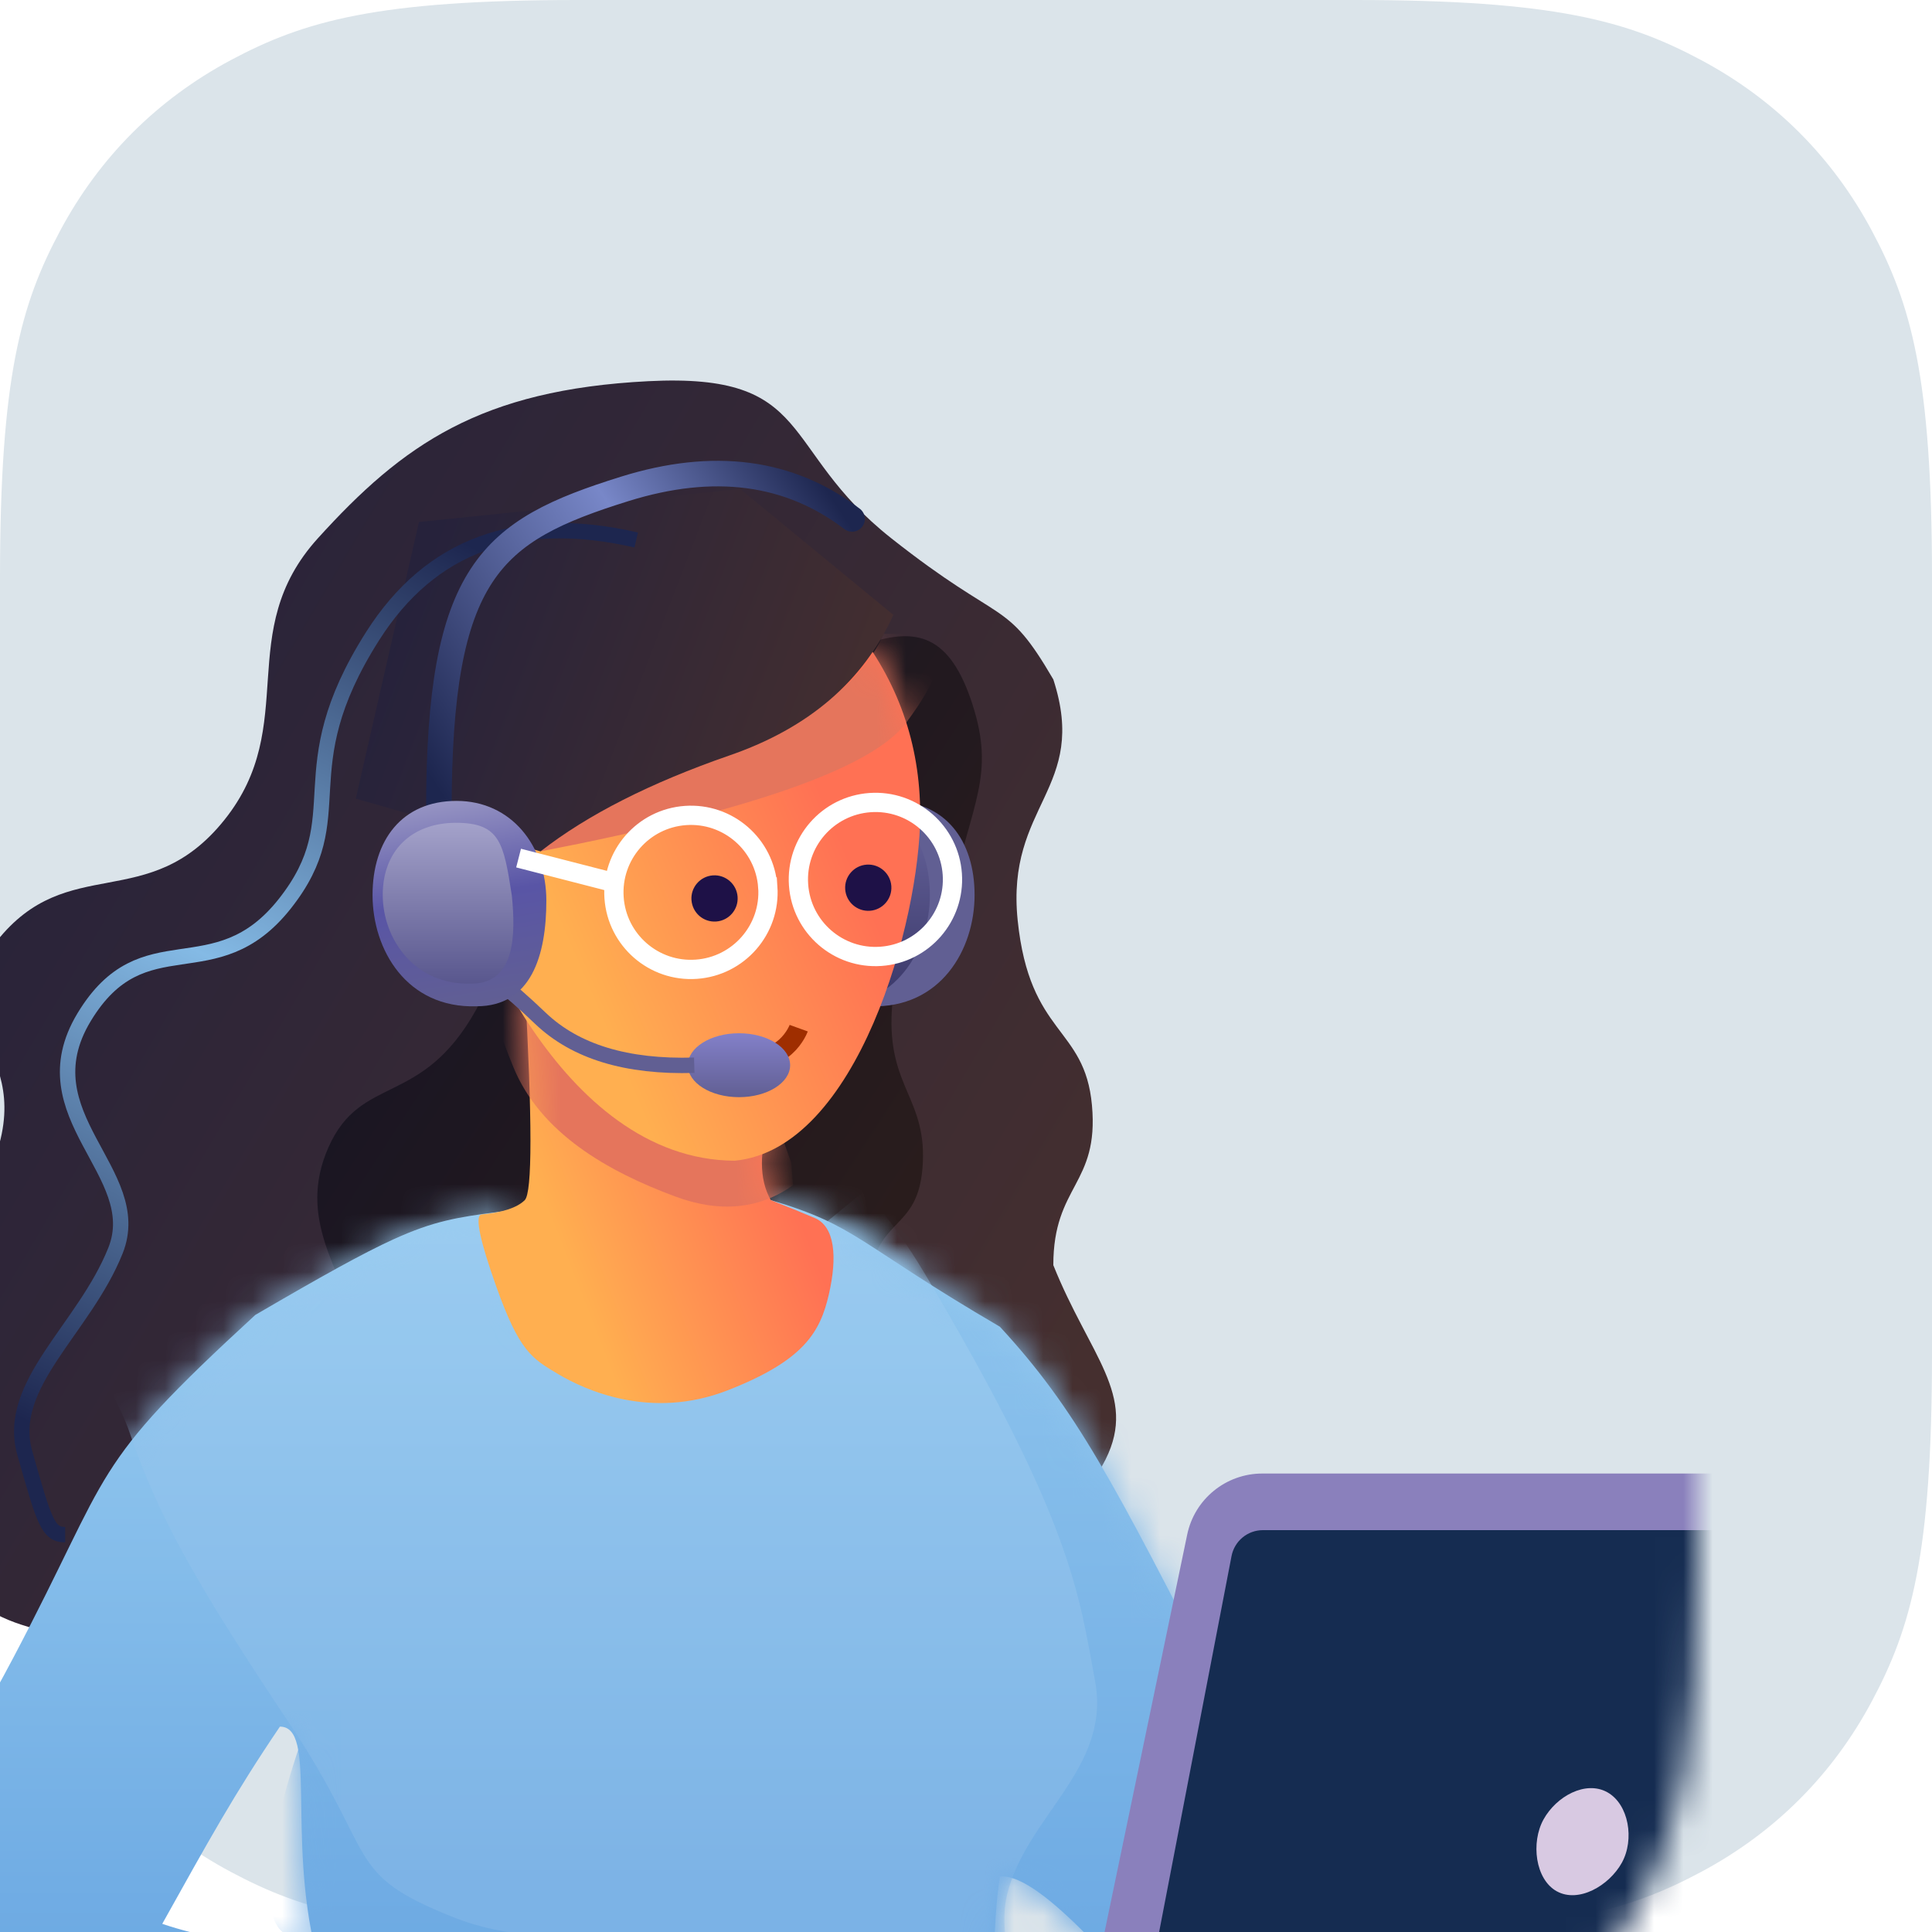
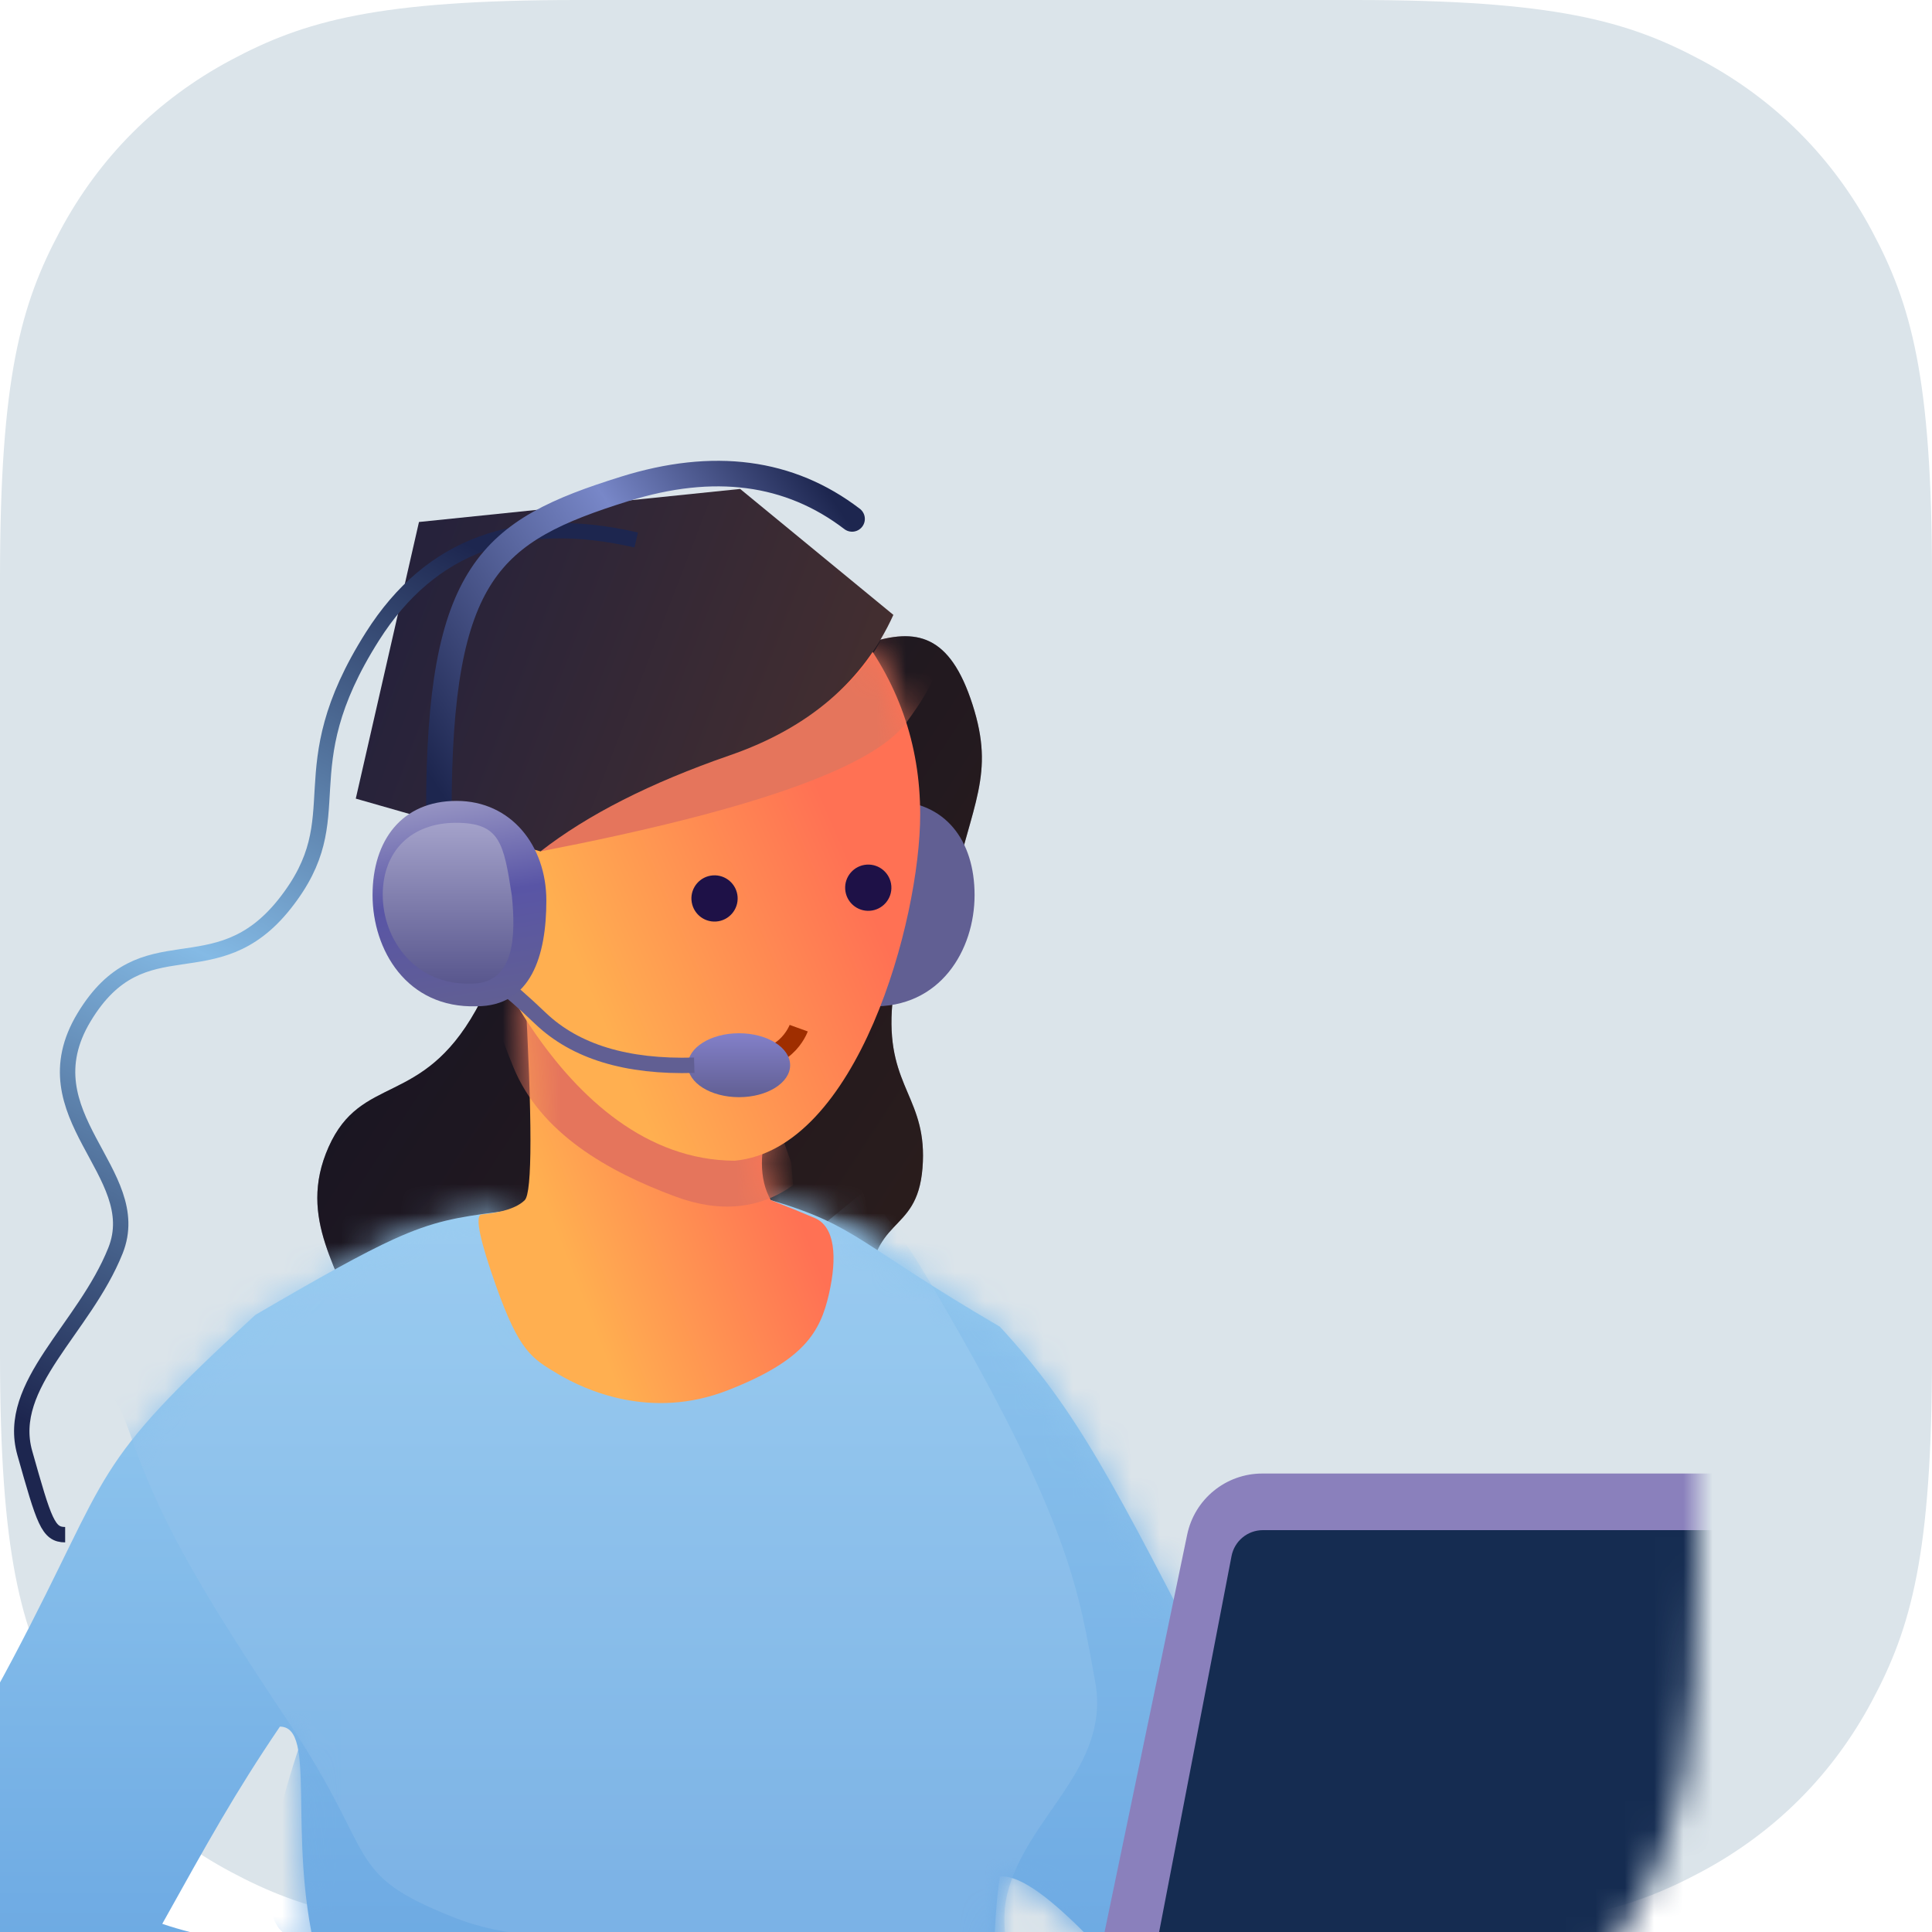
<svg xmlns="http://www.w3.org/2000/svg" xmlns:xlink="http://www.w3.org/1999/xlink" width="66" height="66" viewBox="0 0 66 66">
  <defs>
    <linearGradient id="2ukzw67f9d" x1="1.963%" x2="90.195%" y1="72.985%" y2="20.876%">
      <stop offset="0%" stop-color="#452F2F" />
      <stop offset="100%" stop-color="#26223B" />
    </linearGradient>
    <linearGradient id="to8zrvylbe" x1="10.069%" x2="83.412%" y1="72.985%" y2="20.876%">
      <stop offset="0%" stop-color="#452F2F" />
      <stop offset="100%" stop-color="#26223B" />
    </linearGradient>
    <linearGradient id="fbi28qm0pg" x1="50%" x2="50%" y1="0%" y2="100%">
      <stop offset="0%" stop-color="#69669F" />
      <stop offset="100%" stop-color="#383666" />
    </linearGradient>
    <linearGradient id="ssyuvdky5i" x1="50%" x2="50%" y1="0%" y2="100%">
      <stop offset="0%" stop-color="#9ACEF1" />
      <stop offset="100%" stop-color="#61A0DF" />
    </linearGradient>
    <linearGradient id="qowinaabij" x1="50%" x2="50%" y1="0%" y2="100%">
      <stop offset="0%" stop-color="#9ACEF1" />
      <stop offset="100%" stop-color="#61A0DF" />
    </linearGradient>
    <linearGradient id="obqgwduw6l" x1="50%" x2="50%" y1="0%" y2="100%">
      <stop offset="0%" stop-color="#9ACEF1" />
      <stop offset="100%" stop-color="#61A0DF" />
    </linearGradient>
    <linearGradient id="3sefijz2ko" x1="19.627%" x2="75.458%" y1="35.485%" y2="62.623%">
      <stop offset="0%" stop-color="#FF7154" />
      <stop offset="100%" stop-color="#FFAF50" />
    </linearGradient>
    <linearGradient id="fikz2vid4r" x1="22.895%" x2="72.719%" y1="35.485%" y2="62.623%">
      <stop offset="0%" stop-color="#FF7154" />
      <stop offset="100%" stop-color="#FFAF50" />
    </linearGradient>
    <linearGradient id="67hm88spkt" x1="0%" x2="91.837%" y1="60.447%" y2="36.762%">
      <stop offset="0%" stop-color="#452F2F" />
      <stop offset="100%" stop-color="#26223B" />
    </linearGradient>
    <linearGradient id="zvbge32swu" x1="10.189%" x2="111.741%" y1="50%" y2="45.233%">
      <stop offset="0%" stop-color="#9ACEF1" />
      <stop offset="100%" stop-color="#61A0DF" />
    </linearGradient>
    <linearGradient id="3n028wnntv" x1="31.272%" x2="62.652%" y1="1.243%" y2="100%">
      <stop offset="0%" stop-color="#1D264F" />
      <stop offset="49.386%" stop-color="#84BAE5" />
      <stop offset="100%" stop-color="#1D264F" />
    </linearGradient>
    <linearGradient id="1xouvenxmx" x1="-8.645%" x2="100%" y1="34.417%" y2="94.414%">
      <stop offset="0%" stop-color="#1D264F" />
      <stop offset="38.972%" stop-color="#7887C8" />
      <stop offset="100%" stop-color="#1D264F" />
    </linearGradient>
    <linearGradient id="3pnhywxt3y" x1="5.483%" x2="87.313%" y1="47.78%" y2="51.931%">
      <stop offset="0%" stop-color="#FF7154" />
      <stop offset="100%" stop-color="#FFAF50" />
    </linearGradient>
    <linearGradient id="ifgwq8bv9z" x1="50%" x2="50%" y1="0%" y2="100%">
      <stop offset="0%" stop-color="#8380C9" />
      <stop offset="100%" stop-color="#615F93" />
    </linearGradient>
    <linearGradient id="pxgow9emeA" x1="53.305%" x2="38.804%" y1="-3.729%" y2="100%">
      <stop offset="0%" stop-color="#9A98C5" />
      <stop offset="48.059%" stop-color="#5955A6" />
      <stop offset="100%" stop-color="#615F93" />
    </linearGradient>
    <linearGradient id="h2if3mk56B" x1="50%" x2="50%" y1="0%" y2="100%">
      <stop offset="0%" stop-color="#A4A2CA" />
      <stop offset="100%" stop-color="#58568D" />
    </linearGradient>
    <path id="w41da0xlqa" d="M19.742 0h26.516c6.865 0 9.354.715 11.864 2.057 2.51 1.342 4.479 3.312 5.821 5.821 1.342 2.51 2.057 5 2.057 11.864v26.516c0 6.865-.715 9.354-2.057 11.864-1.342 2.51-3.312 4.479-5.821 5.821-2.51 1.342-5 2.057-11.864 2.057H19.742c-6.865 0-9.354-.715-11.864-2.057-2.51-1.342-4.479-3.312-5.821-5.821C.715 55.612 0 53.122 0 46.258V19.742c0-6.865.715-9.354 2.057-11.864C3.399 5.368 5.369 3.4 7.878 2.057 10.388.715 12.878 0 19.742 0z" />
    <path id="rjk8sqryif" d="M13.678 21.52c.155 2.656-1.237 3.008-1.048 5.382.19 2.374 1.843 1.531 1.843 4.56 0 3.028 11.98 2.637 13.42 2.637 1.44 0 3.48.437 4.016-1.623s2.12-3.802 1.008-6.296c-1.113-2.494-3.165-1.346-5.024-4.66-1.858-3.313 3.424-1.616-1.398-6.255-4.822-4.64-10.399-5.772-12.022-6.296-1.624-.524-2.777-.312-3.552 2.1-.776 2.413.017 3.333.722 6.509.705 3.175 1.879 1.288 2.035 3.943z" />
    <path id="5hru73onoh" d="M17.812 1.907v.21c0 3.015.155 3.69 3.17 3.69 3.014 0 5.955-.675 5.955-3.69 0-.595-.11-1.175-.312-1.72.145.012.311.03.497.055 1.41.182 2.221.317 3.574.933 1.06.483 2.453 1.26 4.726 2.586 5.774 5.303 4.802 5.14 8.273 11.721s7.19 10.576 4.587 14.41c-5.754 1.84-15.244 2.31-20.411 2.33h-.61c-1.079-.002-1.922-.026-2.44-.06-2.079-.137-4.682-1.051-4.254-2.533l.029-.09-.14.028c-5.484 1.096-10.024 1.403-10.117.454-.153-3.09-.097-5.524-.354-7.074-1.49-.141-4.54 3.902-5.576 4.621-.203.141-.378.354-.542.585l-.108.156c-.62.917-1.115 1.92-2.37-.194C-.26 25.546.02 22.715.205 20.694l.004-.055.01-.009c.292-.295.93-1.276 2.227-3.808 3.69-7.206 4.938-9.628 7.54-12.448C14.852 1.53 14.852.922 17.811.05l.081-.022c-.06.589-.077 1.223-.08 1.88zm15.516 23.946l-.081.012c-3.258.481-7.08.95-10.44 1.913-1.325.73-1.994 1.39-2.209 1.966l-.002.005.198-.04c1.69-.345 3.462-.763 5.215-1.241l.7-.195c2.33-.658 4.6-1.42 6.577-2.252l.042-.168zm1.254-7.818c-1.276 0-.248 3.678-1.224 7.705l-.03.113.403-.06c1.92-.29 3.617-.594 4.87-1.021-1.58-2.83-2.45-4.422-4.019-6.737z" />
    <path id="ft7nzzc2zm" d="M12.523 2.61c-5.01 8.436-5.24 10.9-5.79 13.877-.549 2.977 2.364 4.61 3.01 7.3.647 2.69-2.492 7.284 0 8.646 2.492 1.362-2.667-3.437 4.689-5.848 7.356-2.41 10.46-.537 14.236-2.043 3.776-1.507 2.512-2.018 5.614-6.654 3.101-4.637 4.458-7.033 5.406-9.82.95-2.787 2.602-2.698 0-6.062-2.6-3.364.077-5.053-8.44-4.855-8.518.197-13.714-2.978-18.725 5.458z" />
    <path id="rxcsq2ygfn" d="M.838 8.358c.461-.196.96-.399 1.499-.61.405-.715.405-1.684 0-2.908C1.93 3.616 3.597 2.003 7.333 0l3.41.355c-.26 4.67-.26 7.136 0 7.394.259.258.759.422 1.498.492.198.094.028.899-.509 2.414-.806 2.274-1.23 2.5-2.137 3.04-.907.539-3.153 1.575-5.778.553-2.625-1.023-3.168-2-3.463-3.28-.294-1.28-.209-2.315.484-2.61z" />
    <path id="2d5sen0wsq" d="M2.302 2.91C.778 4.806.016 6.962.016 9.378c0 3.624 2.144 11.43 6.336 11.827 6.03-.027 9.21-8.52 9.534-10.2.324-1.681.996-7.579.498-8.43C15.886 1.721 8.254 0 6.352 0c-1.268 0-2.618.97-4.05 2.91z" />
    <path id="2d7rcr60cw" d="M7.86.06V2.9h.546c1.87 0 3.385 1.515 3.385 3.385 0 1.869-1.515 3.384-3.385 3.384h-.559c-.108.862-.843 1.528-1.733 1.528H1.747C.782 11.196 0 10.414 0 9.45V.06h7.86zm.437 3.93H7.86v4.805h.437c1.327 0 2.402-1.076 2.402-2.402 0-1.327-1.075-2.402-2.402-2.402z" />
    <filter id="02zwfq03mb" width="209.9%" height="258.7%" x="-54.9%" y="-79.4%" filterUnits="objectBoundingBox">
      <feOffset dx="-8" dy="7" in="SourceAlpha" result="shadowOffsetOuter1" />
      <feGaussianBlur in="shadowOffsetOuter1" result="shadowBlurOuter1" stdDeviation="9" />
      <feColorMatrix in="shadowBlurOuter1" result="shadowMatrixOuter1" values="0 0 0 0 0 0 0 0 0 0 0 0 0 0 0 0 0 0 0.2 0" />
      <feMerge>
        <feMergeNode in="shadowMatrixOuter1" />
        <feMergeNode in="SourceGraphic" />
      </feMerge>
    </filter>
  </defs>
  <g fill="none" fill-rule="evenodd">
    <g>
      <g transform="translate(-231 -5947) translate(231 5947)">
        <mask id="ofdh9i48bc" fill="#fff">
          <use xlink:href="#w41da0xlqa" />
        </mask>
        <use fill="#DBE4EA" fill-rule="nonzero" opacity=".4" xlink:href="#w41da0xlqa" />
        <g filter="url(#02zwfq03mb)" mask="url(#ofdh9i48bc)">
          <g>
            <g transform="translate(-12 6) matrix(-1 0 0 1 90.458 0)">
              <g>
-                 <path fill="url(#2ukzw67f9d)" d="M6.373 36.85c-1.09-2.185.552-3.545 1.788-6.63 0-2.742-1.566-2.742-1.32-5.46.245-2.716 2.13-2.36 2.538-6.323.407-3.964-2.436-4.475-1.218-8.227 1.643-2.814 1.672-1.77 5.538-4.824 3.865-3.053 2.57-5.655 8.298-5.364 5.727.291 8.382 2.16 11.286 5.364 2.904 3.204.59 6.364 3.192 9.619 2.602 3.254 5.352 1.08 7.782 4.15 2.43 3.068-1.746 3.626.342 8.078s3.625 3.591 4.056 6.936c.431 3.345-.99 4.691-2.94 6.84-1.271 1.401-2.513 1.536-3.498 1.83-.526.157 2.605.936-2.118.696-13.572-.69-24.25-3.566-27.51-4.212-3.26-.646-5.126-.286-6.216-2.472z" transform="translate(26.314)" />
                <g transform="translate(26.314)">
                  <use fill="url(#to8zrvylbe)" xlink:href="#rjk8sqryif" />
                  <use fill="#000" fill-opacity=".4" xlink:href="#rjk8sqryif" />
                </g>
                <path fill="#615F93" d="M13.234 21.376c2.388.076 3.553-1.93 3.553-3.799s-1.001-3.217-2.87-3.217c-1.87 0-3.066 1.536-3.066 3.405 0 1.87.513 3.611 2.383 3.611z" transform="translate(26.314) matrix(-1 0 0 1 27.638 0)" />
-                 <path fill="url(#fbi28qm0pg)" d="M14.762 21.376c2.389.076 3.554-1.93 3.554-3.799s-1.002-3.217-2.87-3.217c-1.87 0-3.067 1.536-3.067 3.405 0 1.87.514 3.611 2.383 3.611z" transform="translate(26.314) matrix(-1 0 0 1 30.695 0)" />
                <g transform="translate(26.314) translate(0 27.949)">
                  <mask id="4bukanyhak" fill="#fff">
                    <use xlink:href="#5hru73onoh" />
                  </mask>
                  <use fill="url(#ssyuvdky5i)" fill-rule="nonzero" xlink:href="#5hru73onoh" />
                  <path fill="url(#qowinaabij)" fill-rule="nonzero" d="M6.89-6.57l25.236 20.612c2.503 5.925 3.349 9.531 2.537 10.818-.442.7-2.647 1.158-3.594 1.563-3.552 1.518-7.622 2.773-12.21 3.764l-23.102 4.094c2.045-4.667 2.485-7.807 1.321-9.421-2.853-3.957-2.853-6.112-2.853-7.416 0-2.848 4.222-10.853 12.664-24.015z" mask="url(#4bukanyhak)" />
                  <g fill-rule="nonzero" mask="url(#4bukanyhak)">
                    <use fill="url(#obqgwduw6l)" xlink:href="#ft7nzzc2zm" />
                    <use fill="#FFF" fill-opacity=".09" xlink:href="#ft7nzzc2zm" />
                  </g>
                </g>
                <g transform="translate(26.314) translate(15.475 20.25)">
                  <mask id="l20f2c05zp" fill="#fff">
                    <use xlink:href="#rxcsq2ygfn" />
                  </mask>
                  <use fill="url(#3sefijz2ko)" xlink:href="#rxcsq2ygfn" />
                  <path fill="#E5755C" d="M1.576 7.239c1.16.823 2.503.95 4.032.383 2.293-.852 4.596-2.157 5.524-4.418.618-1.508.874-2.457.768-2.85L5.988 2.61l-3.335.997-1.015 2.866-.062.766z" mask="url(#l20f2c05zp)" />
                </g>
                <g>
                  <g transform="translate(26.314) translate(12.693 3.703) translate(0 1.744)">
                    <mask id="zygmupdxxs" fill="#fff">
                      <use xlink:href="#2d5sen0wsq" />
                    </mask>
                    <use fill="url(#fikz2vid4r)" xlink:href="#2d5sen0wsq" />
                    <path stroke="#9F2E00" stroke-width=".658" d="M4.166 16.677s.499 1.379 2.106.947" mask="url(#zygmupdxxs)" />
                    <path fill="#E5755C" d="M1.264 3.204c.804 1.842 2.984 3.378 6.54 4.608 3.556 1.23 5.282 2.172 5.178 2.825C5.818 9.25 1.66 7.79.508 6.258-.644 4.726-.94 3.708-.38 3.204h1.644z" mask="url(#zygmupdxxs)" />
                  </g>
                  <path fill="url(#67hm88spkt)" d="M.932 4.302c1.027 2.266 2.891 3.866 5.594 4.8 2.703.936 4.856 2.028 6.46 3.28l6.311-1.803-2.159-9.45L6.166 0 .932 4.302z" transform="translate(26.314) translate(12.693 3.703)" />
                </g>
                <path fill="url(#zvbge32swu)" fill-rule="nonzero" d="M38.602 53.457l-15.806 3.126-.327.118c-.867.314-1.34 1.247-1.083 2.132l.263.902c.302 1.036 1.315 1.696 2.385 1.553l23.058-3.072-.548-4.759h-7.942z" transform="translate(26.314)" />
                <path stroke="url(#3n028wnntv)" stroke-width=".526" d="M22.41 5.447c4.026-.927 7.028.169 9.007 3.287 2.968 4.677.6 6.104 2.995 9.135 2.394 3.032 4.833.523 6.86 3.882 2.025 3.36-2.144 5.296-1.072 7.974 1.071 2.678 3.76 4.57 3.097 6.912-.662 2.342-.795 2.79-1.379 2.79" transform="translate(26.314)" />
                <g transform="translate(26.314) translate(50.714 35.642)">
                  <g transform="translate(0 14.411)">
                    <use fill="#8A80BC" xlink:href="#2d7rcr60cw" />
                  </g>
                  <rect width="1" height="6.332" x=".655" y="15.782" fill="#D8D8D8" opacity=".242" rx=".437" />
                </g>
              </g>
              <path stroke="url(#1xouvenxmx)" stroke-linecap="round" stroke-width=".873" d="M41.35 4.727c2.137-1.633 4.727-1.975 7.772-1.024 4.566 1.425 6.344 2.791 6.344 11.018" />
              <g>
                <path fill="#8A80BC" d="M1.404.916C1.828.34 2.5 0 3.216 0h23.67c1.242 0 2.313.871 2.566 2.087l3.46 16.642c.253 1.216 1.324 2.087 2.566 2.087h12.374v.062c0 1.447-1.173 2.62-2.62 2.62H7.636c-1.228 0-2.292-.854-2.558-2.053L.976 2.943c-.157-.705 0-1.444.428-2.027z" transform="translate(.45 37.338)" />
                <path fill="#152C51" d="M.247 3.23l3.719 19.483c.098.514.548.887 1.072.887h25.579c.603 0 1.092-.49 1.092-1.092 0-.07-.007-.139-.02-.207L27.937 2.82c-.099-.514-.548-.886-1.072-.886H1.32c-.603 0-1.092.49-1.092 1.092 0 .069.007.137.02.205z" transform="translate(.45 37.338)" />
              </g>
              <path fill="url(#3pnhywxt3y)" d="M34.749 62.388c-.09-1.278.178-2.147.806-2.607.943-.69 3.531-2.984 3.903-2.984.371 0 2.025-.373 2.665-.373.64 0 3.518 1.05 4.192 1.05.45 0 1.313-.056 2.59-.169.562-.087.998.256 1.31 1.03.31.775.31 1.41 0 1.907-.994-.091-1.75.055-2.27.438-.777.574-2.139 1.063-3.35.682-1.211-.38-2.073-1.073-3.605-.682-1.532.39-2.698 1.708-3.105 1.708-.407 0-.919-.366-1.624 0-.47.244-.974.244-1.512 0z" />
-               <path fill="#D8C9E2" d="M16.347 51.82c.844 0 1.587-1.027 1.587-1.931 0-.904-.609-1.866-1.453-1.866-.844 0-1.604.962-1.604 1.866 0 .904.625 1.93 1.47 1.93z" transform="rotate(-29 16.406 49.92)" />
              <ellipse cx="45.213" cy="23.389" fill="url(#ifgwq8bv9z)" rx="1.747" ry="1.092" />
              <path stroke="#615F93" stroke-width=".526" d="M46.741 23.39c2.31.07 4.061-.464 5.252-1.6 1.19-1.136 1.87-1.63 2.037-1.483" />
              <path fill="url(#pxgow9emeA)" d="M54.177 21.376c2.388.076 3.554-1.93 3.554-3.799s-1.002-3.217-2.87-3.217c-1.87 0-3.067 1.536-3.067 3.405 0 1.87.514 3.611 2.383 3.611z" />
              <path fill="url(#h2if3mk56B)" d="M54.359 20.602c1.933.061 3.024-1.52 3.024-3.032s-.99-2.462-2.502-2.462c-1.512 0-1.63.7-1.908 2.486-.132 1.327-.127 3.008 1.386 3.008z" />
            </g>
            <g>
-               <path stroke="#FFF" stroke-width=".658" d="M14.742 1.053L11.583 2.106M6.318 2.632c0 1.455 1.18 2.633 2.633 2.633 1.454 0 2.632-1.178 2.632-2.632C11.583 1.177 10.405 0 8.95 0 7.497 0 6.319 1.178 6.319 2.632zM0 2.632c0 1.455 1.178 2.633 2.631 2.633 1.455 0 2.634-1.178 2.634-2.632C5.265 1.177 4.085 0 2.631 0 1.178 0 0 1.178 0 2.632z" transform="translate(-12 6) scale(-1 1) rotate(4 -229.982 -742.414)" />
              <path fill="#1E1147" d="M3.686 2.896c0 .436-.353.79-.79.79-.436 0-.79-.354-.79-.79 0-.435.354-.79.79-.79.437 0 .79.355.79.79M8.95 2.896c0 .436-.352.79-.789.79-.436 0-.79-.354-.79-.79 0-.435.354-.79.79-.79.437 0 .79.355.79.79" transform="translate(-12 6) scale(-1 1) rotate(4 -229.982 -742.414)" />
            </g>
          </g>
        </g>
      </g>
    </g>
  </g>
</svg>